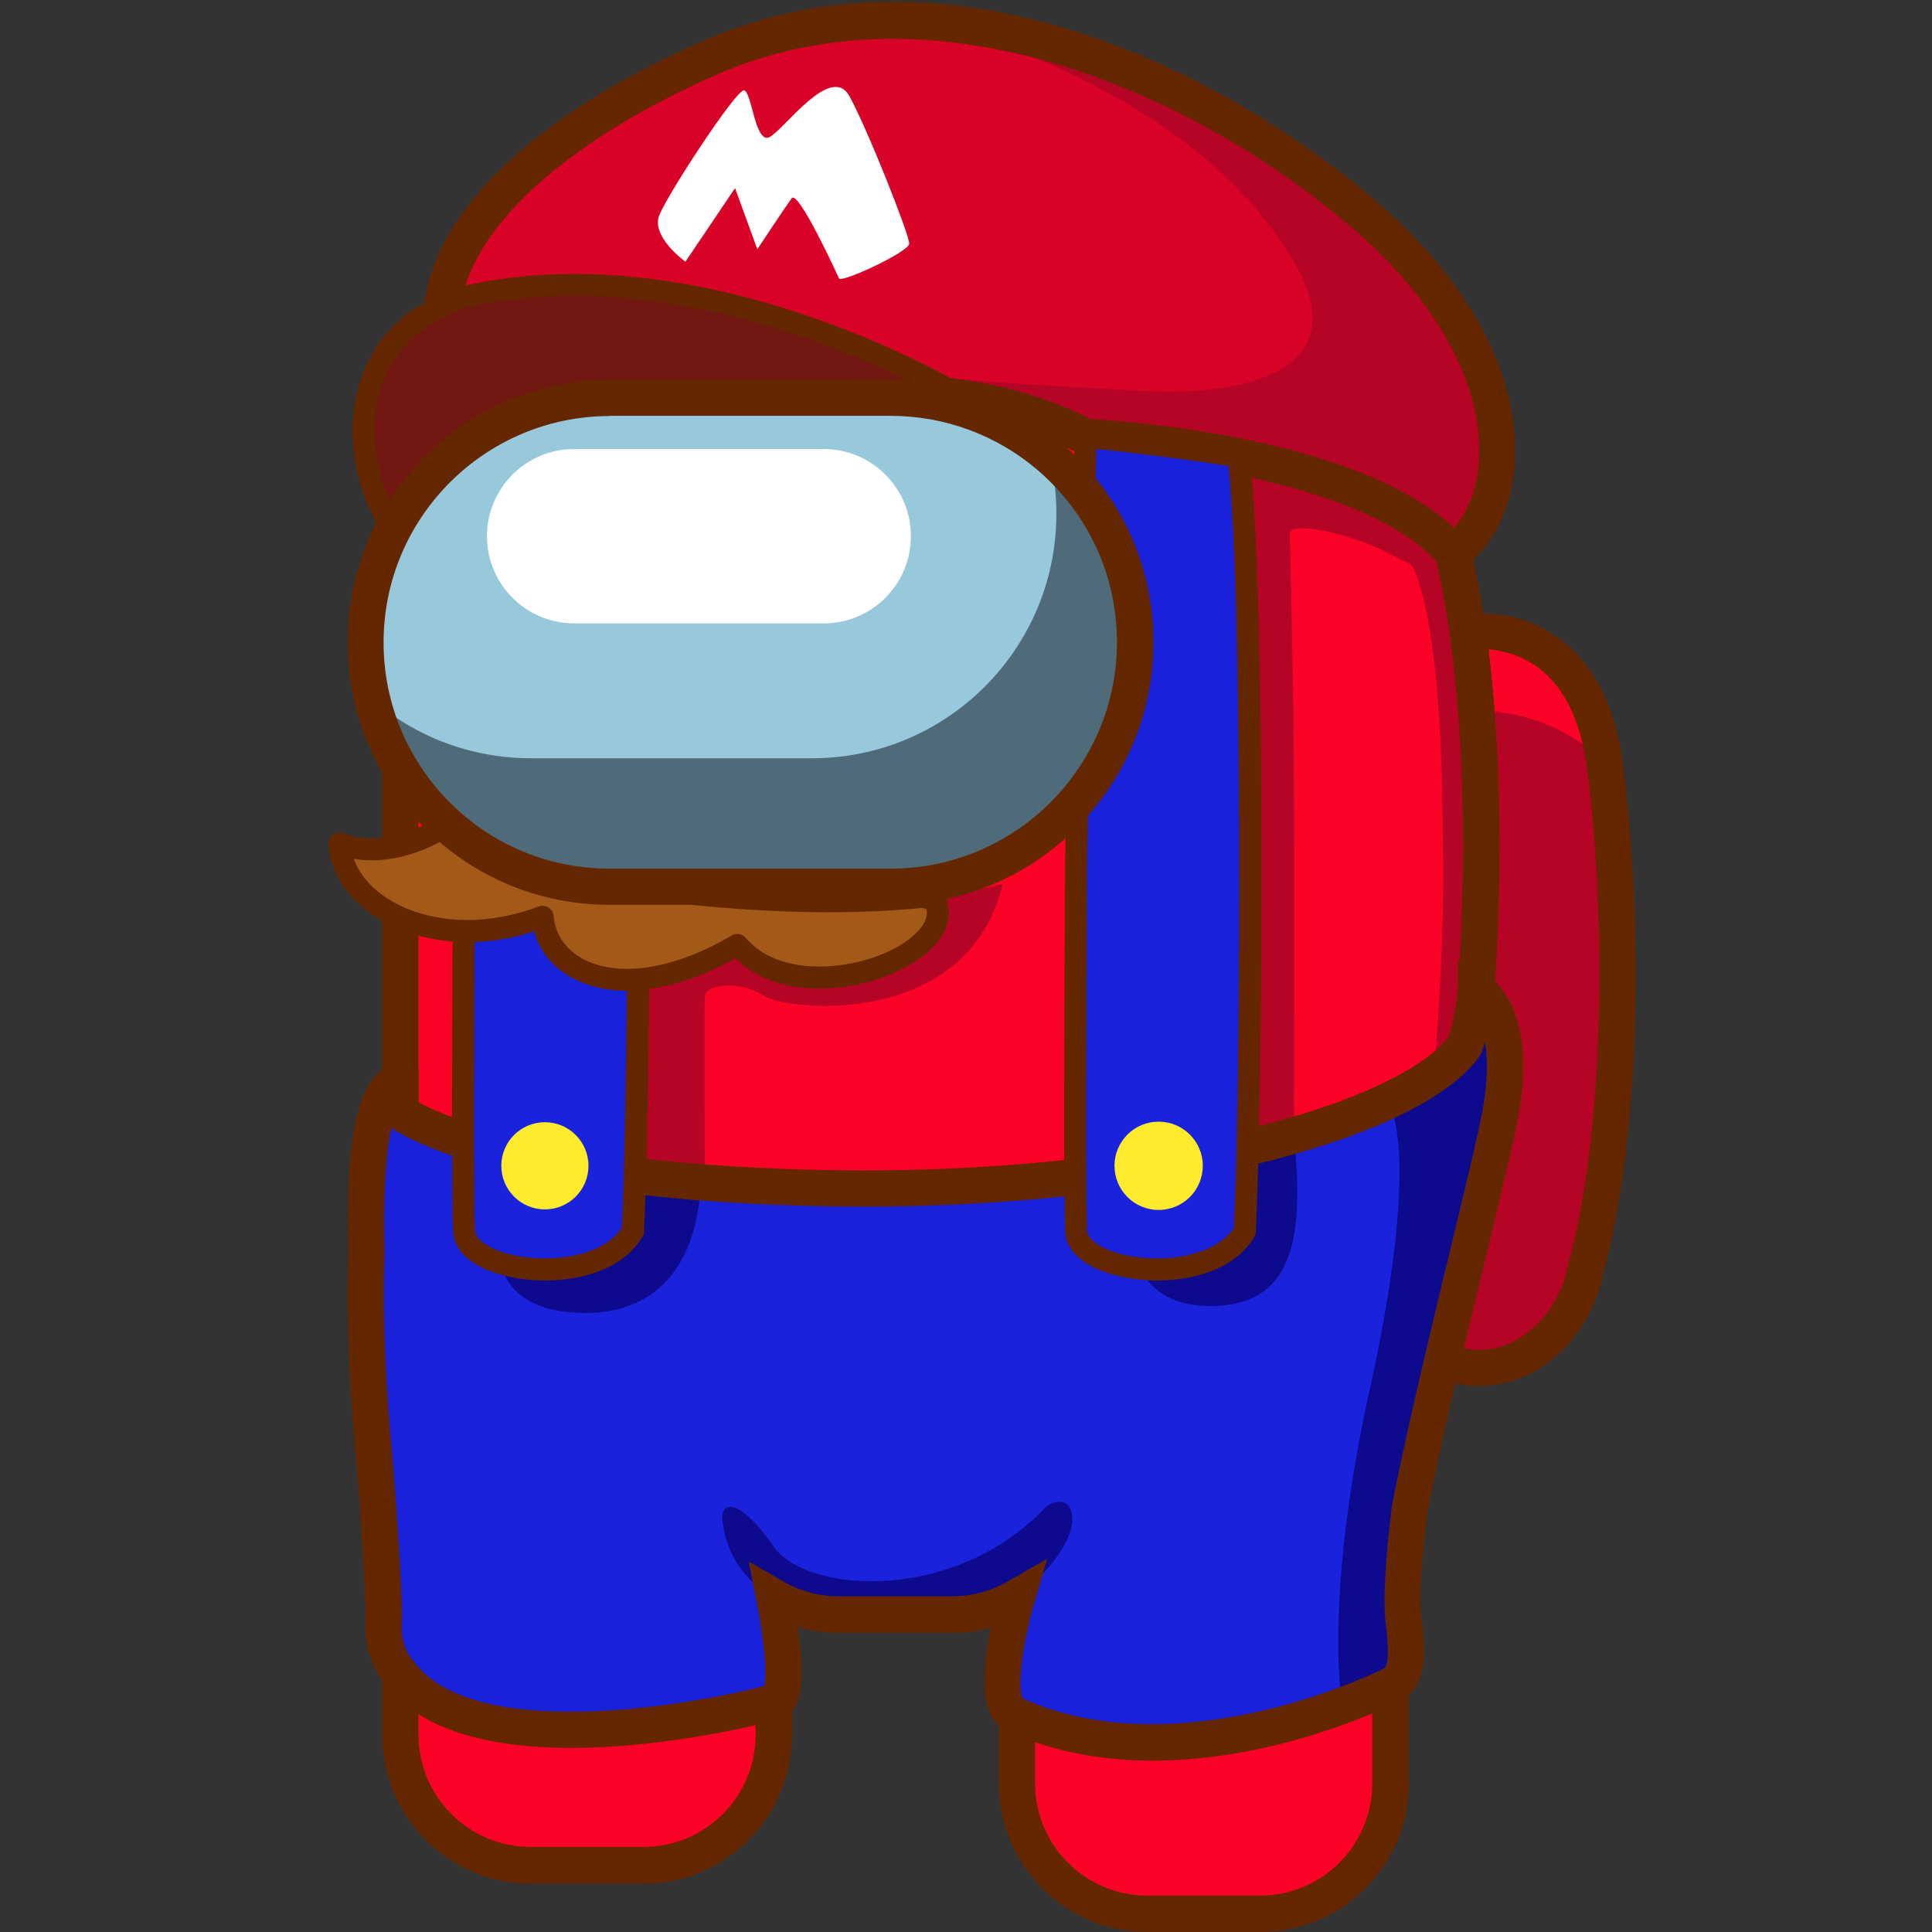
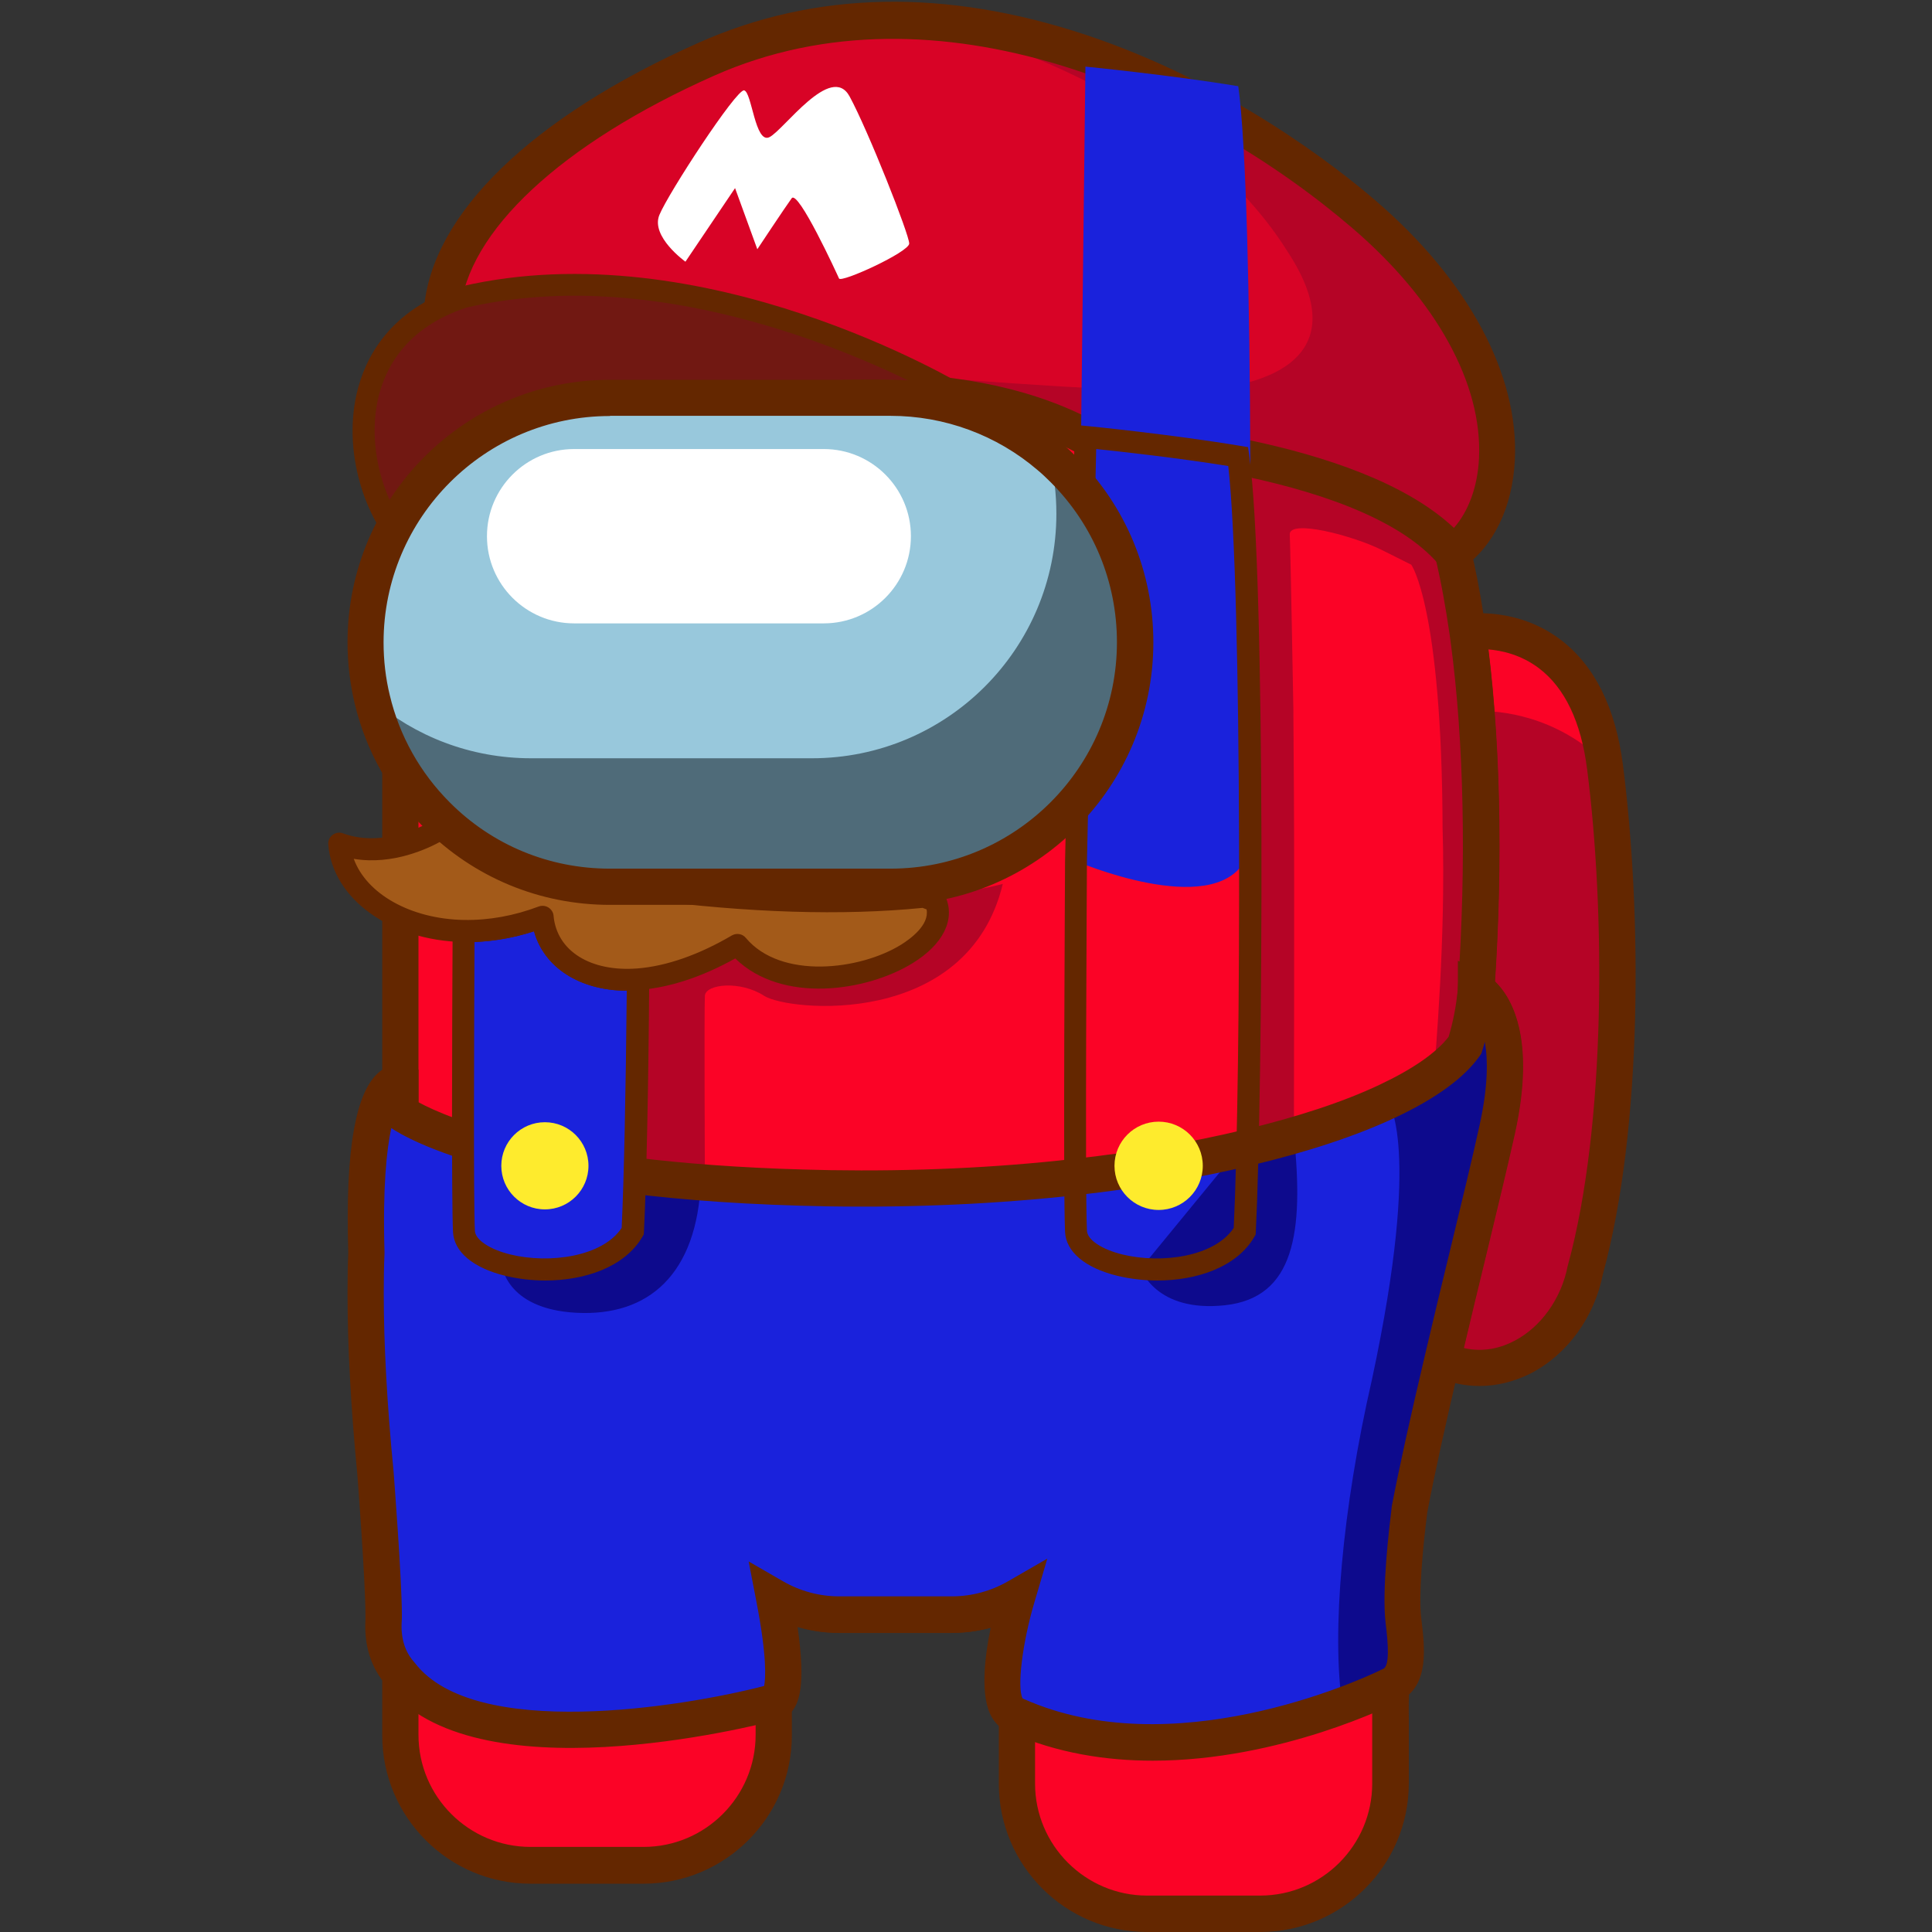
<svg xmlns="http://www.w3.org/2000/svg" version="1.1" id="Слой_1" x="0px" y="0px" viewBox="0 0 1024 1024" style="enable-background:new 0 0 1024 1024;" xml:space="preserve">
  <rect x="0" y="0" width="1024" height="1024" fill="#333333" stroke="none" />
  <style type="text/css">
	.st0{fill:#FB0326;}
	.st1{fill:#B50426;}
	.st2{fill:#642700;}
	.st3{fill:#D80326;}
	.st4{fill:#711812;}
	.st5{fill:#1A22DC;}
	.st6{fill:#0D0A8D;}
	.st7{fill:#A35A19;}
	.st8{fill:#FEEB2D;}
	.st9{fill:#FFFFFF;}
	.st10{fill:#4F6B79;}
	.st11{fill:#98C8DC;}
</style>
  <g>
    <g>
      <path class="st0" d="M840.3,672.8c-7.1,36.9-42.7,62.7-75.7,47.9c10.9-46.3,22.6-92.9,29-122.2c13.6-61.8-11.2-74-11.2-74    c3.2-46.9,3.8-99,0.1-147.7c-1.1-14.4-2.6-28.4-4.6-42c1.5-0.2,61.3-9,72.5,69.3c0.1,0.8,0.2,1.6,0.3,2.4    C861.2,488.4,860.2,600,840.3,672.8z" />
      <path class="st1" d="M840.3,672.8c-7.1,36.9-42.7,62.7-75.7,47.9c10.9-46.3,22.6-92.9,29-122.2c13.6-61.8-11.2-74-11.2-74    c3.2-46.9,3.8-99,0.1-147.7c12.5-0.2,42,2.3,67.9,27.3c0.1,0.8,0.2,1.6,0.3,2.4C861.2,488.4,860.2,600,840.3,672.8z" />
      <g>
        <path class="st2" d="M784.2,734.6c-8,0-15.9-1.7-23.5-5.1l-7.2-3.2l1.8-7.7c4.5-19.3,9.2-38.7,13.6-56.8     c6-24.8,11.7-48.3,15.4-65.3c11.3-51.2-5.9-63.2-6.1-63.3l-5.8-2.8l0.4-6.4c4.7-68.1,3.1-134.7-4.4-187.7l-1.4-9.4l9.4-1.4     c2.8-0.4,28.2-3.6,50.8,13.6c18,13.7,29.1,36,33,66.4c10,78.2,10.6,191.9-10.6,269.7c-4.5,22.9-18.8,42.6-38.2,52.7     C802.6,732.3,793.4,734.6,784.2,734.6z M775.9,714.5c10.9,2.5,20.3-0.4,26.7-3.8c14.2-7.3,25-22.6,28.3-39.7l0.2-0.7     c20.4-74.9,19.6-188.6,10.1-262.6c-3.2-25.1-11.8-43.1-25.5-53.5c-9.5-7.2-19.7-9.4-26.9-10c6.3,51,7.6,112.8,3.5,175.9     c8.5,8.1,21.9,29.5,10.7,80.5c-3.8,17.2-9.5,40.7-15.5,65.6C783.7,681.7,779.8,698,775.9,714.5z" />
      </g>
      <path class="st0" d="M782.4,524.6v0.1c-0.5,7.3-1.1,14.6-1.7,21.6v0c-0.5,5-0.9,9.9-1.4,14.7c-5.1,49.3-13.8,103-21.9,155.8    c-9.7,62.9-18.7,124.6-20.2,176.4c-0.2,6.1-0.3,12.1-0.2,17.9v34.3c0,38.1-30.9,69-69,69H608c-38.1,0-69-30.9-69-69v-98.8    c-10.1,5.9-21.9,9.2-34.5,9.2h-59.9c-12.6,0-24.3-3.4-34.5-9.2v73.1c0,38.1-30.9,69-69,69h-59.9c-38.1,0-69-30.9-69-69V368.1    c0-31.3,5.5-61.3,15.7-89.1c7.4-20.3,17.3-39.4,29.2-57c46.8-69,126-114.3,215.7-114.3h3.7c5.8,0,11.5,0.2,17.2,0.6    c-0.1-0.4-0.2-0.6-0.2-0.6S647,102.9,737,217.5c14.8,17.6,25.5,44.1,33.1,75.6c3.1,13.1,5.7,27.1,7.8,41.7c0,0,0,0,0,0    C786.4,394.4,786.6,463.8,782.4,524.6z" />
      <path class="st1" d="M373.6,626.8c0,0-0.4-92.7,0-99s18.8-8.2,31.4,0c12.6,8.2,107.9,17.6,126.5-59.3c-35.8,9.2-86.4,9.2-86.4,9.2    l-106.7,14.4V533l1.3,90.5L373.6,626.8z" />
      <path class="st1" d="M685.8,601.8c0,0,0.3-137.3,0-181.9c-0.3-44.7-0.3-44.7-0.3-44.7s-1.5-83.7-1.9-91.9    c-0.4-8.2,33.1,0.4,48.8,8.2c15.6,7.8,15.6,7.8,15.6,7.8s16.2,22.3,16.6,139.4c1.8,59-3.9,119.9-4.5,130.9    c-0.6,10.5,22.8-16.2,22.6-30.7s9.1-147.4-7.5-221.6c-5-24.4-8.3-33.7-29.6-44.5c-21.2-10.8-72-28.3-89.2-31    c2.9,34.1,10.3,304.1,5.1,359.9c3,5.7,3,5.7,3,5.7L685.8,601.8z" />
      <g>
        <path class="st2" d="M667.9,1024H608c-43.4,0-78.6-35.3-78.6-78.6v-84c-8,2.7-16.4,4.1-24.9,4.1h-59.9c-8.5,0-16.9-1.4-24.9-4.1     v58.4c0,43.3-35.3,78.6-78.6,78.6h-59.9c-43.4,0-78.6-35.3-78.6-78.6V368.1c0-31.8,5.5-62.9,16.2-92.4     c7.6-20.8,17.8-40.7,30.3-59.1C299.5,142.3,383.1,98,472.8,98h3.7c0.4,0,0.8,0,1.2,0l-0.1-0.2l15.7,0.2     c6.5-0.2,159.5-3.6,251.3,113.5c14.7,17.5,26.5,44.2,34.9,79.3c2.6,10.7,4.8,22.2,6.7,34.4h0.1l1.2,8.2     c7.7,54.2,9.4,122.1,4.6,191.4l0,0.5c-0.6,8.7-1.1,15.3-1.7,21.4l0,0.5c-0.5,5-0.9,9.9-1.4,14.8c-4.5,43.7-11.9,91.4-19.1,137.5     l-2.9,18.7c-9.7,63.1-18.6,124.1-20.1,175.2c-0.2,5.6-0.3,11.3-0.2,17.6v34.3C746.6,988.7,711.3,1024,667.9,1024z M548.6,829.9     v115.4c0,32.8,26.7,59.4,59.4,59.4h59.9c32.8,0,59.4-26.7,59.4-59.4v-34.3c0-6.5,0-12.4,0.2-18.2c1.5-52.2,10.5-113.8,20.3-177.6     l2.9-18.8c7.1-45.9,14.5-93.3,18.9-136.6c0.5-4.7,0.9-9.4,1.4-14.2l0-0.3c0.6-6.9,1.2-14,1.7-21.1l0-0.4     c4.6-66.2,3.2-131.1-3.8-183.3l-0.6-4.4c-2.1-14.6-4.6-28.3-7.6-40.9c-7.7-32.2-18.2-56.3-31.1-71.7     c-71.1-90.6-184.9-104.2-223-106.1l0.4,1.2l-14-0.9c-5.6-0.4-11.2-0.6-16.6-0.6h-3.7c-83.3,0-160.9,41.2-207.7,110.1     c-11.6,17.1-21.1,35.6-28.1,54.9c-10,27.4-15.1,56.3-15.1,85.8v551.6c0,32.8,26.7,59.4,59.4,59.4h59.9     c32.8,0,59.4-26.7,59.4-59.4v-89.8l14.4,8.3c9,5.2,19.3,8,29.7,8h59.9c10.4,0,20.7-2.8,29.7-8L548.6,829.9z" />
      </g>
      <path class="st3" d="M770.1,293.1c-46.4-54.9-194.7-61.5-194.7-61.5c-24.7-13.1-53.5-20.3-84.6-23.1c-46.6-4.1-98.2,2-148.4,13.4    c-20.7,4.7-40.8,11.9-59.5,21c-95.9-62.4-42.5-152,91.5-211.5C412.8,14.4,452,8.9,490.1,11.2c95,5.7,183,59.5,233.1,102.6    C811.8,189.8,803.6,269.6,770.1,293.1z" />
      <path class="st1" d="M770.1,293.1c-46.4-54.9-194.7-61.5-194.7-61.5c-24.7-13.1-53.5-20.3-84.6-23.1l-0.7-8.8    c0,0,51.6,4.4,116.1,7.5c64.5,3.1,114.1-16,76.4-73.6C625,41.3,490,11.2,490,11.2h0.1c95,5.7,183,59.5,233.1,102.6    C811.8,189.8,803.6,269.6,770.1,293.1z" />
      <g>
        <path class="st2" d="M768.4,306l-5.7-6.7c-43.2-51-186.4-58.1-187.8-58.2l-2.2-0.1l-1.9-1c-65.6-34.9-159.3-24-226.3-8.8     c-19.7,4.5-39,11.3-57.4,20.3l-4.9,2.4l-4.6-3c-47-30.6-54.7-64.2-52.9-87c4-50.4,57.1-101.9,145.7-141.3     c61.8-27.5,130.8-28.8,205.2-4.1c75.5,25.1,132.7,69.9,153.7,88c49,42.1,75.8,92.1,73.6,137.3c-1.2,24.9-11.2,45.7-27.5,57.1     L768.4,306z M577.9,222.1c18.6,1,141.6,9.6,192.7,57.7c7.7-8.7,12.6-21.9,13.3-36.9c1.9-39.3-22.5-83.7-67-121.9     C635,50.7,497.2-12.7,378.3,40.2c-80.7,35.9-131,82.7-134.4,125.3c-1.9,24.4,11.4,46.8,39.8,66.5c18.2-8.4,37.2-14.9,56.5-19.4     C409.9,196.7,507.3,185.6,577.9,222.1z" />
      </g>
      <path class="st4" d="M510.8,210.9c-51.5-8.2-110.9-2.1-168.3,11c-20.7,4.7-40.8,11.9-59.5,21c-25.9,12.6-48.9,28.8-66.6,47    c-28.5-27.1-43.7-108.7,29.6-132.5C372,128.1,506.8,208.5,510.8,210.9z" />
      <g>
        <path class="st2" d="M216.5,298.1l-4.2-4c-17-16.1-30.9-51.5-23.3-85.3c4.4-19.2,17.4-44.7,55-56.9l0.5-0.1     c128.4-29.8,263.5,50.7,269.2,54.2l25.4,15.4l-29.4-4.7c-46.2-7.3-102.1-3.7-166.1,10.9c-20,4.6-39.6,11.5-58.2,20.6     c-25.4,12.4-47.9,28.2-65,45.8L216.5,298.1z M247.4,163c-32.2,10.5-43.3,32.1-47,48.3c-5.9,26,3.2,54.6,16.1,70.1     c17.4-16.8,39.4-31.9,63.9-43.8c19.4-9.5,39.9-16.7,60.8-21.5c52.3-11.9,99.4-16.7,140.5-14.3C436.4,179.9,339.9,141.7,247.4,163     z" />
      </g>
      <path class="st5" d="M793.6,598.5c-6.4,29.2-18.2,75.9-29,122.2c-6.5,27.9-12.8,55.6-17.4,79.3c-0.2,1.8-5.5,40.8-3.3,59    c2.2,18.6,2.3,30-6.7,34.2c0,0,0,0,0,0s-9.7,4.9-25.7,10.8v0c-37.7,13.8-110.2,33-172.5,5.3c-17.4-4.1,0-62.8,0-62.8    c-10.1,5.9-21.9,9.2-34.5,9.2h-59.9c-12.6,0-24.3-3.4-34.5-9.2c11.1,56.9,0,55.6,0,55.6s-154.7,41.7-198-14.9    c-5.8-6.4-9.8-15.6-9-28.3c0.1-0.9,0.1-2,0.1-3.3c0-18-4.3-74.9-4.3-74.9c-3.8-39.2-5.2-70.5-5.2-95.3c0-7.8,0.1-15,0.4-21.5    c-3-96.6,18.1-90,18.1-90v15.6c0,0,49,37.2,227.7,40.2c46.1,0.8,89.9-1.4,129.9-5.9c33.5-3.7,64.2-9.1,91.4-15.6    c29.5-7,54.7-15.4,74.3-24.7c19.7-9.2,33.8-19.3,41.1-29.6c2.4-7.6,4.6-17.3,5.9-29.3v-0.1C782.4,524.6,807.2,536.8,793.6,598.5z" />
      <path class="st6" d="M793.6,598.5c-6.4,29.2-18.2,75.9-29,122.2c-6.5,27.9-12.8,55.6-17.4,79.3c-0.2,1.8-5.5,40.8-3.3,59    c2.2,18.6,2.3,30-6.7,34.2c0,0,0,0,0,0s-9.7,4.9-25.7,10.8c-5.8-38.4-0.2-103.5,15.7-173c26.8-125.1,8.3-147.4,8.3-147.4    c19.7-9.2,33.8-19.3,41.1-29.6c2.4-7.6,4.6-17.3,5.9-29.3v-0.1C782.4,524.6,807.2,536.8,793.6,598.5z" />
-       <path class="st6" d="M410.2,846.6c0,0-24.9-11.3-27.4-42.1c0-9.9,10.6-8.9,27.4,15.4c16.8,24.3,95.2,30.6,144.3-21.3    c16.4-11.7,26.5,17.4-18.8,49.8C515,855,463.9,863.1,410.2,846.6z" />
      <path class="st6" d="M604.6,672.4c0,0,7.9,23.4,44.7,19.4s41.8-38.6,36.5-90c-16.1,4.4-29.5,7.6-29.5,7.6L604.6,672.4z" />
      <path class="st6" d="M265.8,669.6c0,0,1.5,24.2,39.7,26.2c38.2,2,64-20.3,66-70c-11.8-0.2-33.3-4.5-33.3-4.5L265.8,669.6z" />
      <g>
        <path class="st2" d="M611,933.2c-24.8,0-50.6-4-75.2-14.8c-4.2-1.3-7.7-4.1-10.1-8.2c-6.3-10.9-3.9-31.5-0.6-47.5     c-6.7,1.8-13.6,2.7-20.5,2.7h-59.9c-7.5,0-14.9-1.1-22-3.2c4.6,31.5,0.7,40.9-3.5,45.5c-2,2.1-4.5,3.5-7.2,3.9     c-13.4,3.5-161.3,40.8-207.1-18.2c-8.2-9.2-12-21.3-11.2-35c0-0.8,0-1.7,0-2.7c0-17.4-4.2-73.6-4.3-74.1     c-3.5-36.2-5.2-68.6-5.2-96.1c0-7.5,0.1-14.7,0.4-21.6c-1.7-54.8,3.9-86.2,17-96.2c6.2-4.7,11.9-3.4,13.5-2.9l6.7,2.1v17.3     c14.4,7.9,72.4,33.5,218.2,36c44,0.7,87.3-1.2,128.7-5.9c32.4-3.6,62.7-8.8,90.2-15.4c28.8-6.9,53.2-14.9,72.4-24     c17.4-8.2,30-16.9,36.5-25.4c2.3-7.6,4-16.1,4.9-25.4v-14.9l13.8,6.7c3.2,1.6,31.1,17.5,16.3,84.6v0     c-3.8,17.2-9.5,40.7-15.5,65.6c-4.4,18.1-9,37.4-13.6,56.7c-7.8,33.2-13.3,58.2-17.2,78.7c-2.5,19.6-4.7,44.3-3.2,56.3     c1.9,15.6,4.2,34.9-10.5,43.2l-0.3,0.2c-0.3,0.1-0.5,0.3-0.8,0.4l-0.3,0.2C738.1,903.5,678.6,933.2,611,933.2z M542,900.2     L542,900.2l0.9,0.4c78.3,34.8,176.2-9.3,188.6-15.3l0.1-0.1l1.6-0.7c3.4-1.6,2.6-13.2,1.2-24.3c-2.1-17.4,2-51.2,3.2-61.1     l0.1-0.9c4-20.8,9.6-46.1,17.5-79.7c4.5-19.3,9.2-38.7,13.6-56.8c6-24.8,11.7-48.3,15.4-65.3l0,0c4.5-20.4,4.5-34.5,2.8-44.2     c-0.4,1.6-0.9,3.1-1.4,4.7l-0.4,1.4l-0.8,1.2c-8.2,11.7-23.3,22.7-44.8,32.8c-20.4,9.6-46,18.1-76.1,25.3     c-28.2,6.8-59.4,12.1-92.5,15.8c-42.2,4.7-86.3,6.7-131.2,6c-169.3-2.8-224.8-36.3-232.4-41.5c-2.5,11.4-4.6,31.4-3.6,65.8l0,0.3     l0,0.3c-0.3,6.7-0.4,13.8-0.4,21.2c0,26.8,1.7,58.6,5.2,94.4c0.2,2.5,4.4,57.6,4.4,75.8c0,1.6,0,2.9-0.1,3.9     c-0.5,8.7,1.7,15.8,6.5,21.2l0.5,0.6c31.6,41.3,141.8,23.4,185.1,12.2c0.8-3.9,1.6-15.5-4.2-45.3l-4-20.7l18.2,10.5     c9,5.2,19.3,8,29.7,8h59.9c10.4,0,20.7-2.8,29.7-8l20.8-12l-6.8,23C541.8,870.9,539,894.6,542,900.2z" />
      </g>
-       <path class="st5" d="M570.3,456.4c0,0-1.1,173.4,0,196.2s71.6,30.8,89.4,0c4-77.4,5.1-351-3.4-410.7c-36.2-6-81-10.4-81-10.4    L570.3,456.4z" />
+       <path class="st5" d="M570.3,456.4s71.6,30.8,89.4,0c4-77.4,5.1-351-3.4-410.7c-36.2-6-81-10.4-81-10.4    L570.3,456.4z" />
      <path class="st5" d="M338.2,519.1c-0.4,56.6-1.4,106.8-2.8,133.5c-17.9,30.8-88.3,22.8-89.4,0c-0.8-16.1-0.5-106.8-0.2-159.1    c13.1,0.2,27.3-2.1,41.8-7.6C289.5,506.9,308.7,521.3,338.2,519.1z" />
      <g>
        <path class="st2" d="M613.4,678.7c-7.3,0-14.5-0.9-21.2-2.5c-17.1-4.2-27.2-12.7-27.7-23.3c-1.1-22.7,0-189.4,0-196.5l0-0.1     l5.2-231.1l6.3,0.6c0.5,0,45.4,4.5,81.3,10.5l4.2,0.7l0.6,4.2c8.9,62.5,7.2,338.5,3.5,411.8l-0.1,1.4l-0.7,1.2     C655.4,671.7,634.2,678.7,613.4,678.7z M576.1,456.5c0,3.6-1.1,173.6,0,195.8c0.2,4.8,7.8,9.9,18.8,12.6c20.9,5.1,49,1.1,59-14.1     c3.9-80,4.6-338.8-2.9-403.8c-26.7-4.3-57.2-7.7-70-9L576.1,456.5z" />
      </g>
      <g>
        <path class="st2" d="M289,678.7c-7.3,0-14.5-0.9-21.2-2.5c-17.1-4.2-27.2-12.7-27.7-23.3c-0.8-16.3-0.5-106.9-0.2-159.4l0-5.9     l5.9,0.1c13.2,0.2,26.5-2.2,39.7-7.2l7.2-2.7l0.7,7.6c1.7,18.6,19.5,29.8,44.4,27.9l6.3-0.5l0,6.3c-0.4,57.6-1.5,107.6-2.8,133.8     l-0.1,1.4l-0.7,1.2C331,671.7,309.8,678.7,289,678.7z M251.5,499.3c-0.2,44.9-0.6,137.1,0.2,153c0.2,4.8,7.8,9.9,18.8,12.6     c20.9,5.1,49,1.1,59-14.1c1.2-25.4,2.2-71.9,2.7-125.7c-24.9-0.1-43.9-12.3-49.2-31.5C272.6,497,262,498.9,251.5,499.3z" />
      </g>
      <path class="st7" d="M390.8,500.8c-19.6,11.5-37.5,17.1-52.6,18.3c-29.4,2.2-48.7-12.2-50.6-33.2c-14.5,5.5-28.7,7.8-41.8,7.6    c-36.2-0.6-64-20.8-66-46.3c27.1,9.9,54.4-8.4,54.4-8.4c3.9,2.1,7.9,4.1,12,5.9c31.8,14.5,68.1,22.3,92.2,25.7    c1,0.2,2.1,0.3,3.1,0.4c59.2,7.7,108.1,8.6,148.1,4.5c2.6,0.8,4.7,1.7,6.2,2.4C508.4,507.3,422.5,538.5,390.8,500.8z" />
      <g>
        <path class="st2" d="M332.5,525.1c-25.1,0-44.1-12.2-49.4-31.5c-12.4,4-25.1,5.9-37.4,5.7c-38.7-0.7-69.5-22.9-71.7-51.7     c-0.2-2,0.7-3.9,2.3-5.1c1.6-1.2,3.7-1.5,5.5-0.8c24.1,8.8,48.9-7.6,49.2-7.8c1.8-1.2,4.1-1.3,6-0.3c3.9,2.1,7.8,4,11.7,5.7     c36,16.4,75.4,23.1,90.6,25.2c1.1,0.2,2.1,0.3,3,0.4c55.7,7.3,105.1,8.8,146.8,4.5c0.8-0.1,1.6,0,2.4,0.3c3,1,5.3,1.9,7.1,2.8     c1.2,0.6,2.1,1.6,2.6,2.9c5.2,12.1-1.4,25.2-17.5,35.1c-24.3,15-69.2,21.7-94-2.5c-17.8,9.9-35,15.5-51,16.7     C336.5,525,334.5,525.1,332.5,525.1z M287.6,480.1c1.1,0,2.1,0.3,3.1,0.9c1.5,1,2.6,2.6,2.7,4.4c1.7,18.6,19.5,29.8,44.4,27.9     c15.3-1.2,32.6-7.2,50.1-17.5c2.5-1.4,5.6-0.9,7.4,1.3c18.6,22.2,60.5,17.1,82.3,3.6c4.8-3,15.1-10.4,13.5-18.7     c-0.6-0.2-1.2-0.5-2.1-0.8c-42.4,4.2-92.2,2.7-148.2-4.6c-1-0.1-2.2-0.3-3.3-0.5c-15.6-2.2-56.3-9.1-93.6-26.1     c-3.1-1.4-6.3-2.9-9.4-4.5c-7.2,4.1-26.2,13.2-47,9.7c6.7,18.5,30,31.9,58.5,32.4c13.2,0.2,26.5-2.2,39.7-7.2     C286.2,480.2,286.9,480.1,287.6,480.1z" />
      </g>
      <circle class="st8" cx="614.1" cy="617.9" r="23.4" />
      <circle class="st8" cx="288.8" cy="617.9" r="23.1" />
      <path class="st9" d="M363.3,138.7c0,0-18.6-13.3-13.8-24.8c4.7-11.5,40.8-66.8,44.9-66s5.8,28.5,13.4,24.8    c7.6-3.7,32.7-39.6,42.5-21.6c9.8,18,31.7,73.4,31.6,78c-0.1,4.5-36.1,21-37.2,18.5c-1.1-2.5-21.7-47.3-25.1-42.5    c-3.5,4.8-18.2,27-18.2,27l-11.8-32.4L363.3,138.7z" />
    </g>
    <g>
      <path class="st10" d="M193.7,340.5c0,10.4,1.2,20.6,3.6,30.3c5.7,23.6,17.8,44.7,34.4,61.3c23.4,23.4,55.8,38,91.6,38h148.8    c71.6,0,129.6-58,129.6-129.6c0-35.8-14.5-68.2-38-91.6c-2.4-2.4-4.9-4.7-7.4-6.9c-22.6-19.4-52-31.1-84.2-31.1H323.3    C251.7,210.9,193.7,268.9,193.7,340.5z" />
      <path class="st11" d="M193.7,340.5c0,10.4,1.2,20.6,3.6,30.3c22.6,19.4,52,31.1,84.2,31.1h148.8c71.6,0,129.6-58,129.6-129.6    c0-10.4-1.2-20.6-3.6-30.3c-22.6-19.4-52-31.1-84.2-31.1H323.3C251.7,210.9,193.7,268.9,193.7,340.5z" />
      <path class="st9" d="M304.3,330.4h132.3c25.5,0,46.2-20.7,46.2-46.2v0c0-25.5-20.7-46.2-46.2-46.2H304.3    c-25.5,0-46.2,20.7-46.2,46.2v0C258.1,309.7,278.8,330.4,304.3,330.4z" />
      <g>
        <path class="st2" d="M472.2,479.6H323.3c-37.2,0-72.1-14.5-98.4-40.8c-18.2-18.2-31-41-36.9-65.9c-2.5-10.5-3.8-21.5-3.8-32.5     c0-76.7,62.4-139.1,139.1-139.1h148.8c33.2,0,65.3,11.9,90.4,33.4c2.7,2.3,5.4,4.8,8,7.4c26.3,26.3,40.8,61.2,40.8,98.4     C611.3,417.2,548.9,479.6,472.2,479.6z M323.3,220.5c-66.2,0-120,53.8-120,120c0,9.5,1.1,19,3.3,28c5.1,21.5,16.1,41.1,31.8,56.8     c22.6,22.7,52.8,35.1,84.8,35.1h148.8c66.2,0,120-53.8,120-120c0-32-12.5-62.2-35.1-84.8c-2.2-2.2-4.5-4.4-6.9-6.4     c-21.7-18.6-49.3-28.8-78-28.8H323.3z" />
      </g>
    </g>
  </g>
</svg>